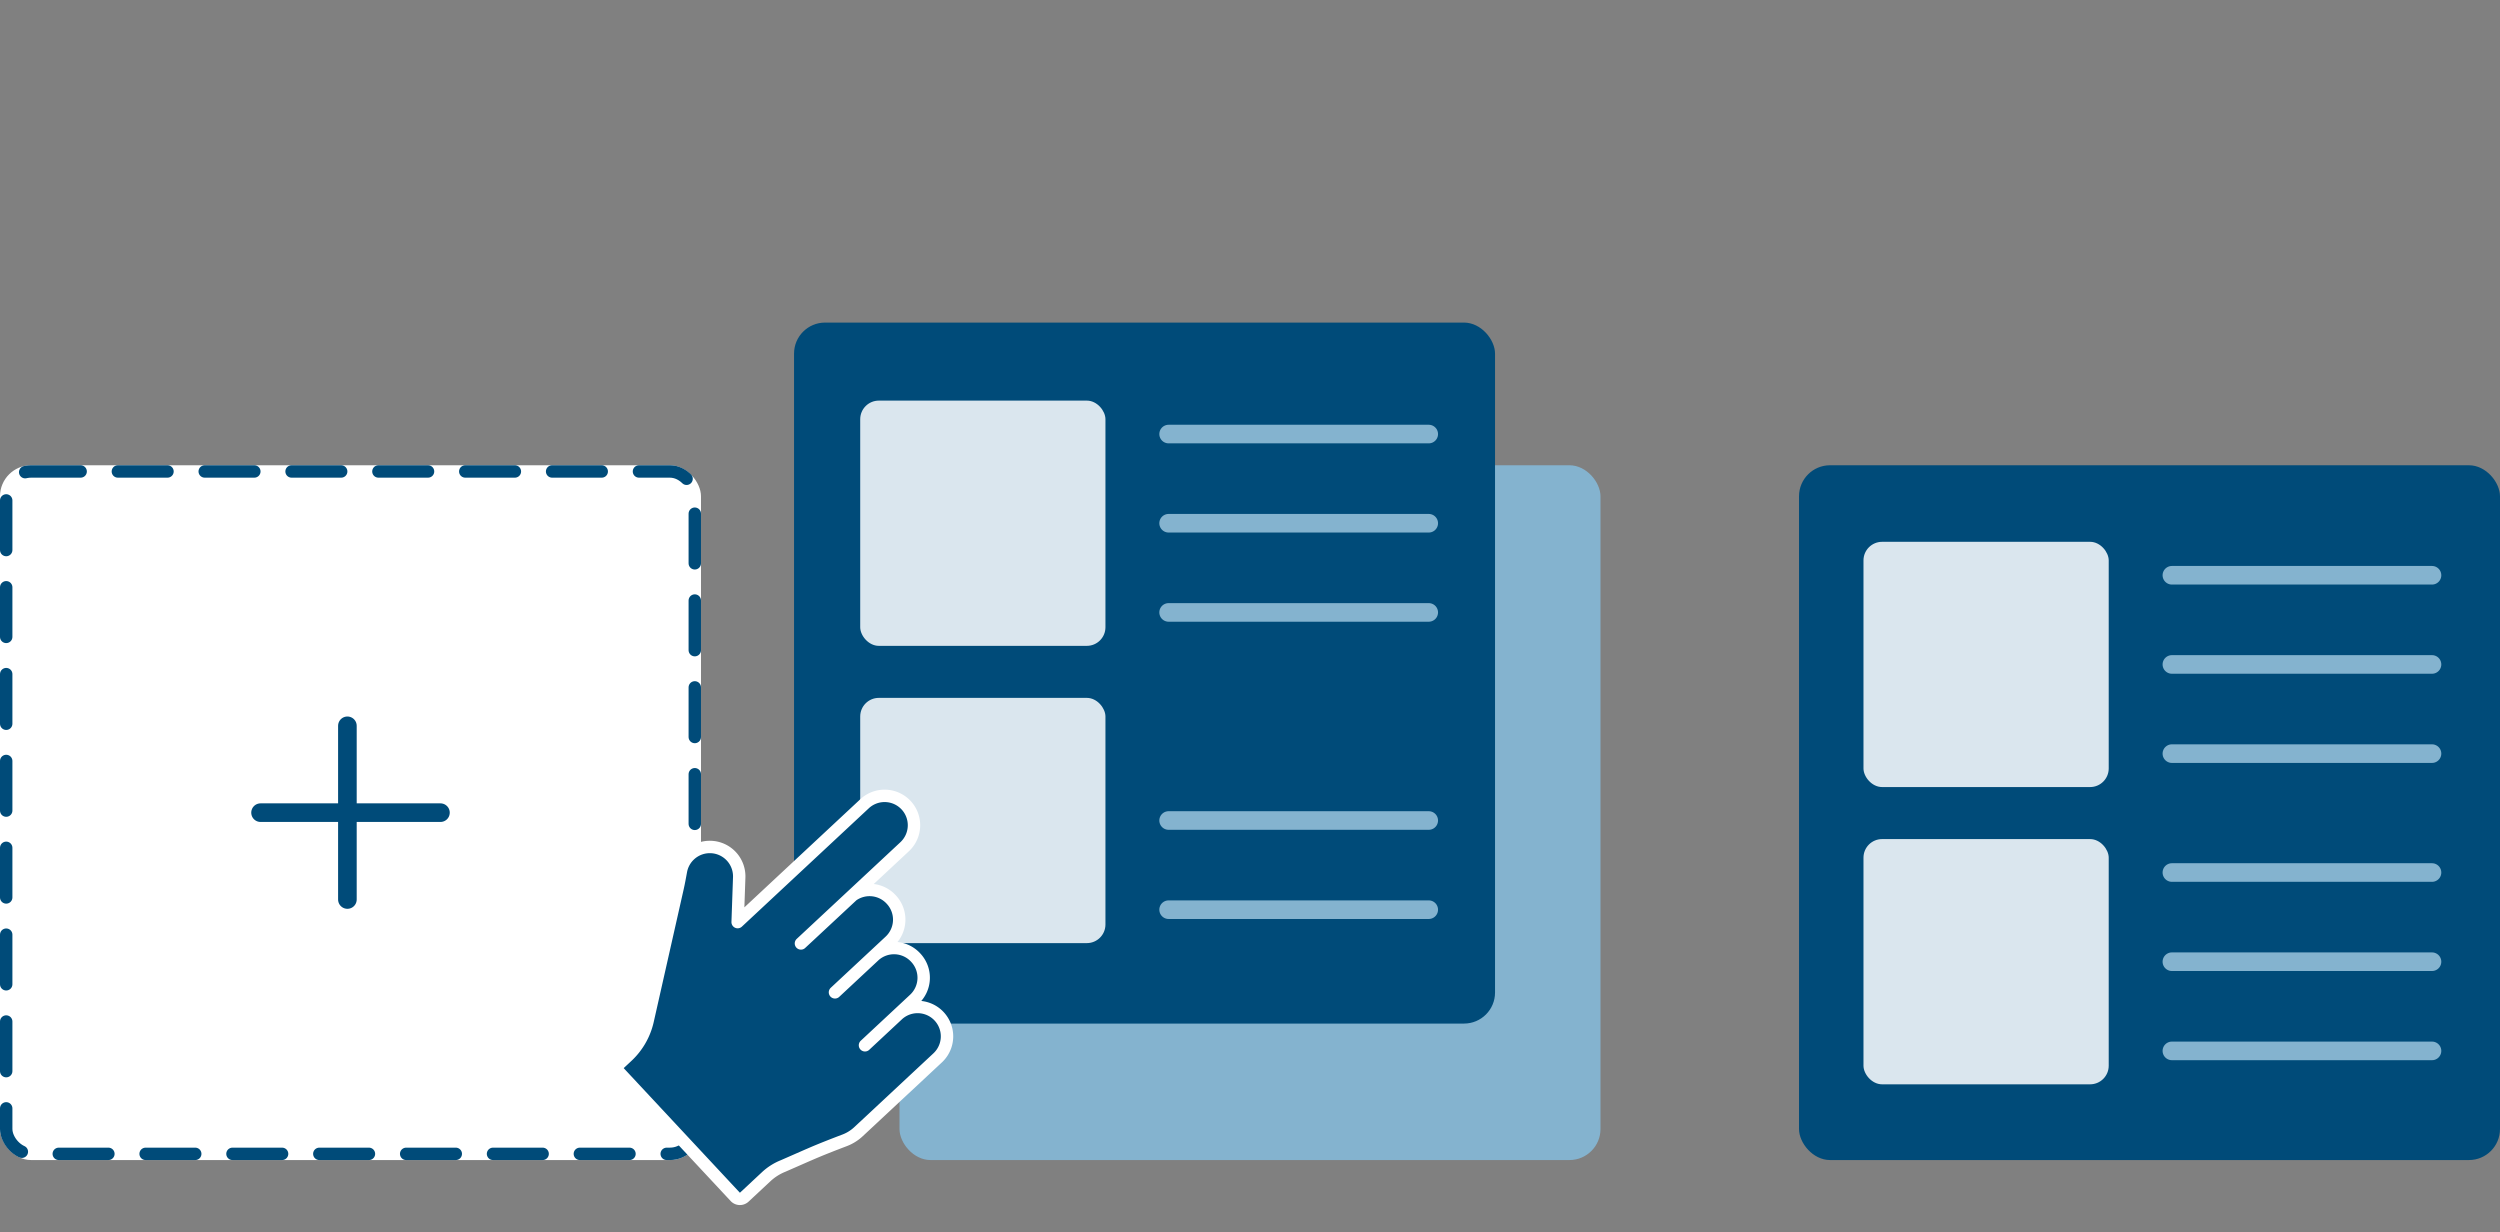
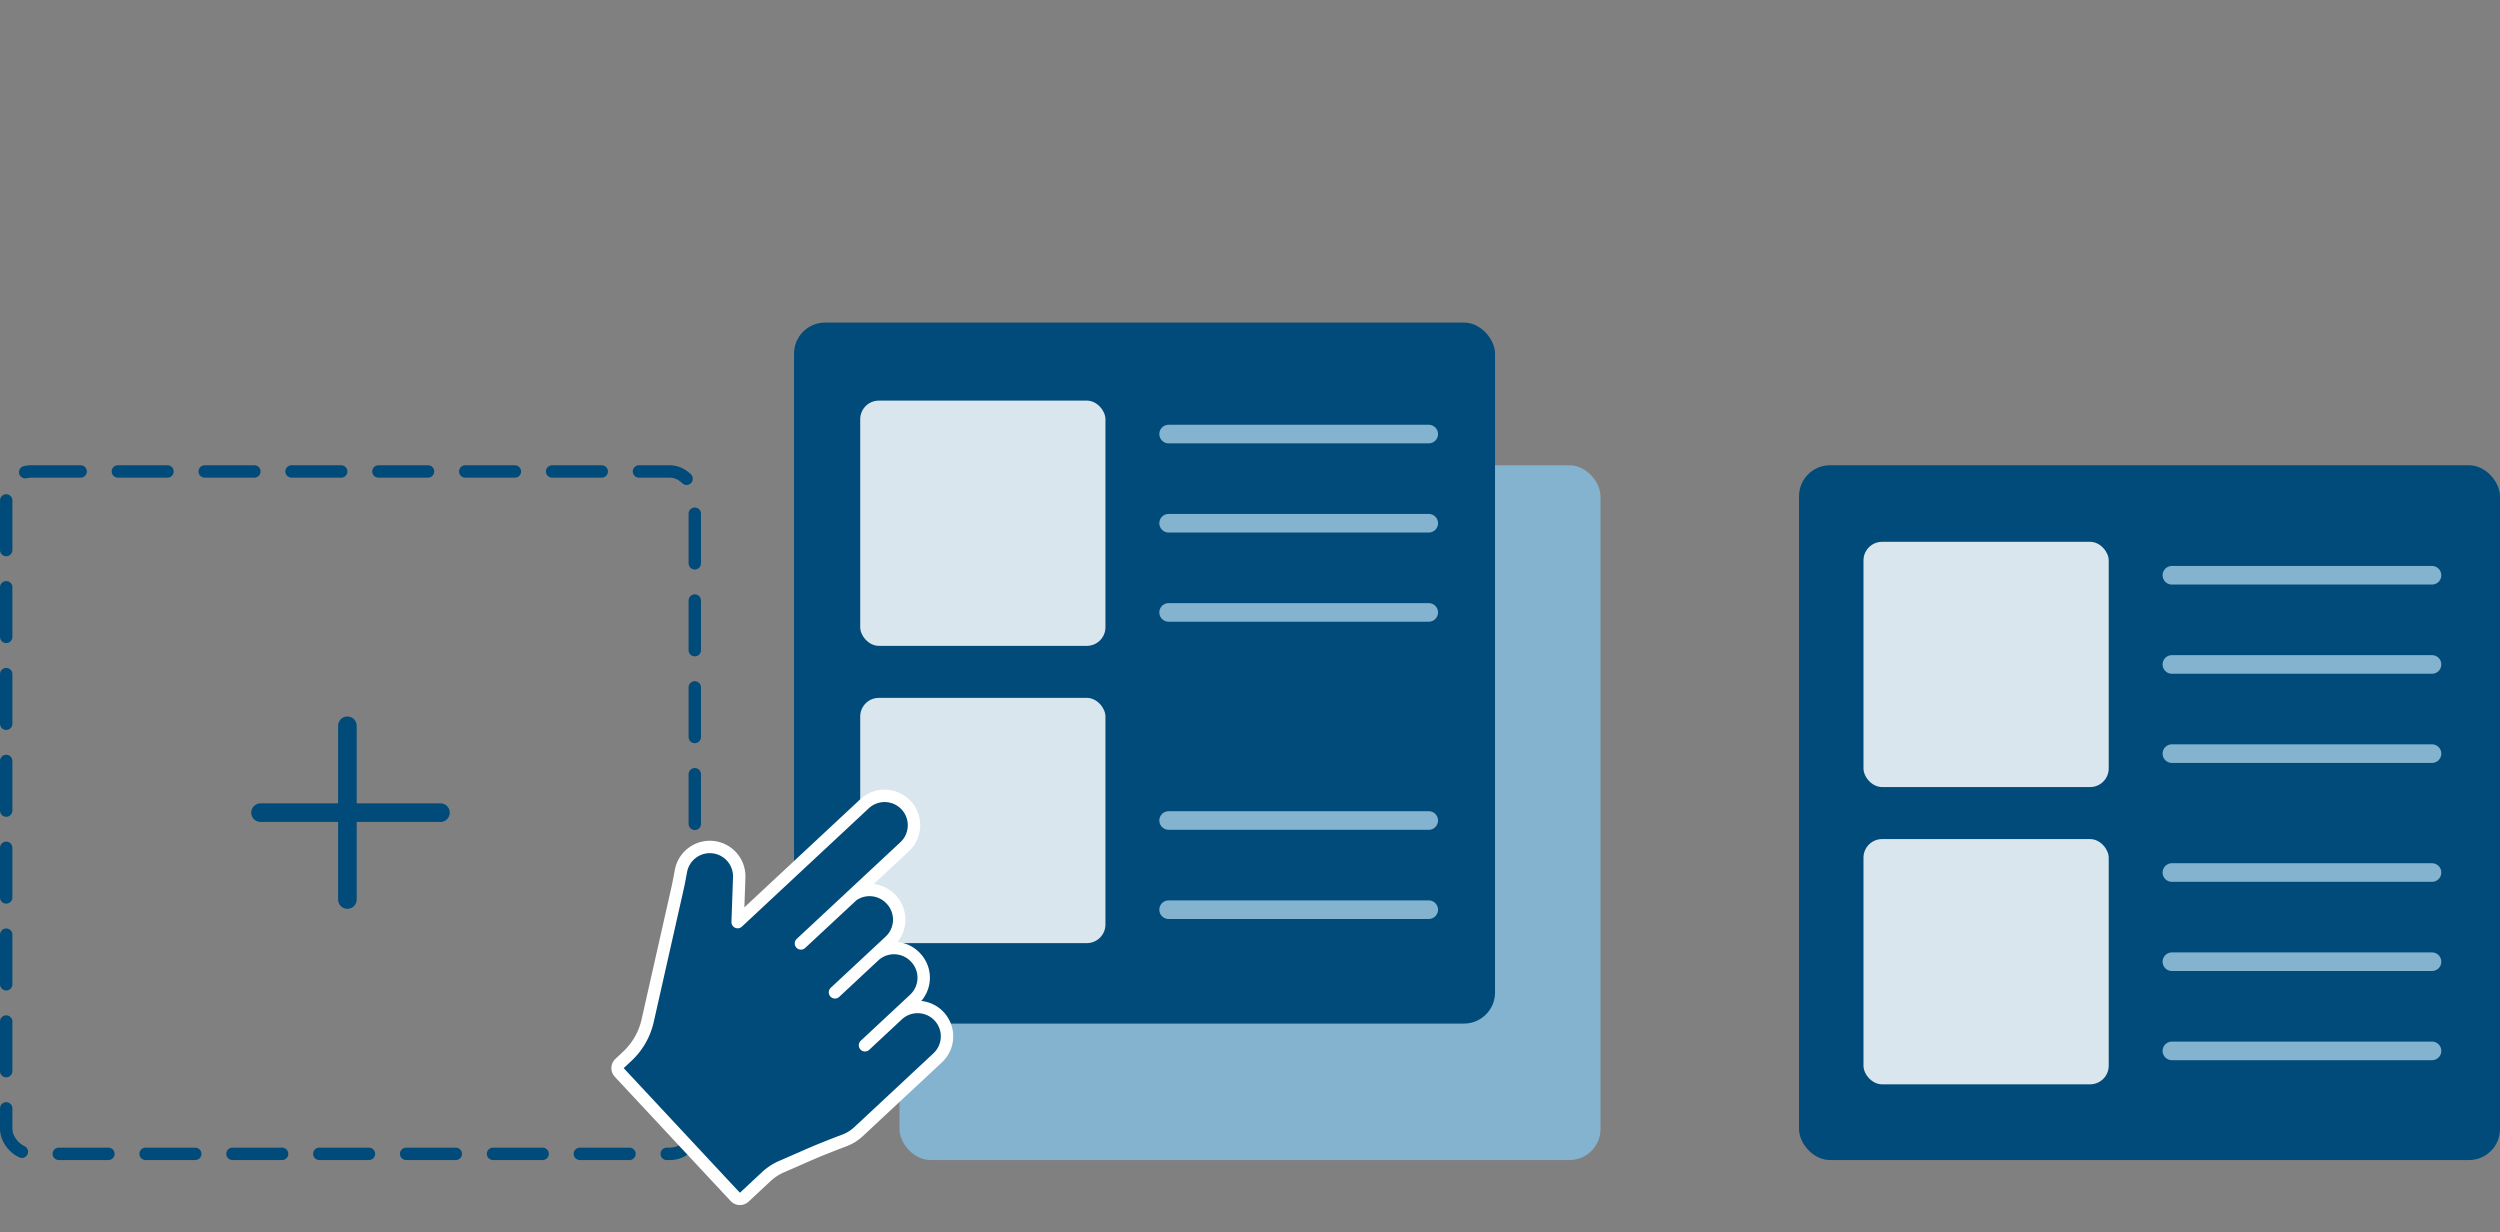
<svg xmlns="http://www.w3.org/2000/svg" width="403" height="198.638" viewBox="0 0 403 198.638">
  <rect x="0" y="0" width="403" height="198.638" fill="#808080" stroke="none" />
  <g id="グループ_6063" data-name="グループ 6063" transform="translate(-453 -14370)">
    <rect id="長方形_538" data-name="長方形 538" width="403" height="197" transform="translate(453 14370)" fill="none" />
    <g id="グループ_6061" data-name="グループ 6061" transform="translate(-37 -10)">
      <g id="長方形_525" data-name="長方形 525" transform="translate(490 14455)" fill="#fff" stroke="#004b79" stroke-linecap="round" stroke-width="2" stroke-dasharray="8 6">
-         <rect width="113" height="112" rx="5" stroke="none" />
        <rect x="1" y="1" width="111" height="110" rx="4" fill="none" />
      </g>
      <rect id="長方形_526" data-name="長方形 526" width="113" height="112" rx="5" transform="translate(635 14455)" fill="#84b3cf" />
      <g id="グループ_6046" data-name="グループ 6046" transform="translate(531.929 14496.69)">
        <line id="線_12" data-name="線 12" x2="29" transform="translate(0.071 14.31)" fill="none" stroke="#004b79" stroke-linecap="round" stroke-width="3" />
        <line id="線_13" data-name="線 13" y2="28" transform="translate(14.071 0.31)" fill="none" stroke="#004b79" stroke-linecap="round" stroke-width="3" />
      </g>
      <g id="グループ_6051" data-name="グループ 6051" transform="translate(779.911 14454.762)">
        <g id="グループ_6050" data-name="グループ 6050">
          <rect id="長方形_527" data-name="長方形 527" width="113" height="112" rx="5" transform="translate(0.089 0.238)" fill="#004b79" />
        </g>
        <g id="グループ_6048" data-name="グループ 6048" transform="translate(10.482 12.579)">
          <rect id="長方形_532" data-name="長方形 532" width="39.533" height="39.533" rx="3" fill="#dae6ee" />
          <g id="グループ_6047" data-name="グループ 6047" transform="translate(49.716 5.391)">
            <line id="線_14" data-name="線 14" x2="41.929" fill="none" stroke="#84b3cf" stroke-linecap="round" stroke-width="3" />
            <line id="線_15" data-name="線 15" x2="41.929" transform="translate(0 14.376)" fill="none" stroke="#84b3cf" stroke-linecap="round" stroke-width="3" />
            <line id="線_16" data-name="線 16" x2="41.929" transform="translate(0 28.752)" fill="none" stroke="#84b3cf" stroke-linecap="round" stroke-width="3" />
          </g>
        </g>
        <g id="グループ_6049" data-name="グループ 6049" transform="translate(10.482 60.498)">
          <rect id="長方形_532-2" data-name="長方形 532" width="39.533" height="39.533" rx="3" fill="#dae6ee" />
          <g id="グループ_6047-2" data-name="グループ 6047" transform="translate(49.716 5.391)">
            <line id="線_14-2" data-name="線 14" x2="41.929" fill="none" stroke="#84b3cf" stroke-linecap="round" stroke-width="3" />
            <line id="線_15-2" data-name="線 15" x2="41.929" transform="translate(0 14.376)" fill="none" stroke="#84b3cf" stroke-linecap="round" stroke-width="3" />
            <line id="線_16-2" data-name="線 16" x2="41.929" transform="translate(0 28.752)" fill="none" stroke="#84b3cf" stroke-linecap="round" stroke-width="3" />
          </g>
        </g>
      </g>
      <g id="グループ_6052" data-name="グループ 6052" transform="translate(618.184 14432)">
        <g id="グループ_6050-2" data-name="グループ 6050">
          <rect id="長方形_527-2" data-name="長方形 527" width="113" height="113" rx="5" transform="translate(-0.184)" fill="#004b79" />
        </g>
        <g id="グループ_6048-2" data-name="グループ 6048" transform="translate(10.482 12.579)">
          <rect id="長方形_532-3" data-name="長方形 532" width="39.533" height="39.533" rx="3" fill="#dae6ee" />
          <g id="グループ_6047-3" data-name="グループ 6047" transform="translate(49.716 5.391)">
            <line id="線_14-3" data-name="線 14" x2="41.929" fill="none" stroke="#84b3cf" stroke-linecap="round" stroke-width="3" />
            <line id="線_15-3" data-name="線 15" x2="41.929" transform="translate(0 14.376)" fill="none" stroke="#84b3cf" stroke-linecap="round" stroke-width="3" />
            <line id="線_16-3" data-name="線 16" x2="41.929" transform="translate(0 28.752)" fill="none" stroke="#84b3cf" stroke-linecap="round" stroke-width="3" />
          </g>
        </g>
        <g id="グループ_6049-2" data-name="グループ 6049" transform="translate(10.482 60.498)">
          <rect id="長方形_532-4" data-name="長方形 532" width="39.533" height="39.533" rx="3" fill="#dae6ee" />
          <g id="グループ_6047-4" data-name="グループ 6047" transform="translate(49.716 19.767)">
            <line id="線_15-4" data-name="線 15" x2="41.929" fill="none" stroke="#84b3cf" stroke-linecap="round" stroke-width="3" />
            <line id="線_16-4" data-name="線 16" x2="41.929" transform="translate(0 14.376)" fill="none" stroke="#84b3cf" stroke-linecap="round" stroke-width="3" />
          </g>
        </g>
      </g>
      <g id="icons" transform="translate(623.84 14496.691) rotate(47)">
        <path id="パス_3092" data-name="パス 3092" d="M48.43,49.908c.689-1.967,1.463-3.9,2.249-5.831a6.819,6.819,0,0,0,.5-2.574V24.056a4.737,4.737,0,0,0-9.473-.1c0,.032,0,7.253,0,7.285V20.36a4.737,4.737,0,0,0-4.737-4.737H36.9a4.737,4.737,0,0,0-4.735,4.6c0,.045,0,8.69,0,8.735v-12.1a4.737,4.737,0,0,0-4.737-4.737h-.067a4.737,4.737,0,0,0-4.693,4.1c0,.028-.007,11.344-.01,11.372V4.737A4.737,4.737,0,0,0,17.922,0h0a4.737,4.737,0,0,0-4.737,4.737V32.711l-5.1-5.1a4.737,4.737,0,0,0-6.7,0h0a4.738,4.738,0,0,0-.451,6.178c.553.742,1.107,1.484,1.629,2.249L14.916,54.16A11.253,11.253,0,0,1,16.871,60.5v1.656A1.041,1.041,0,0,0,17.912,63.2H45.3a1.041,1.041,0,0,0,1.041-1.041V57.334h0a8.765,8.765,0,0,1,.585-3.149l1.5-4.278Z" transform="translate(0 0)" fill="#004b79" stroke="#fff" stroke-linejoin="round" stroke-width="2" />
      </g>
    </g>
  </g>
</svg>